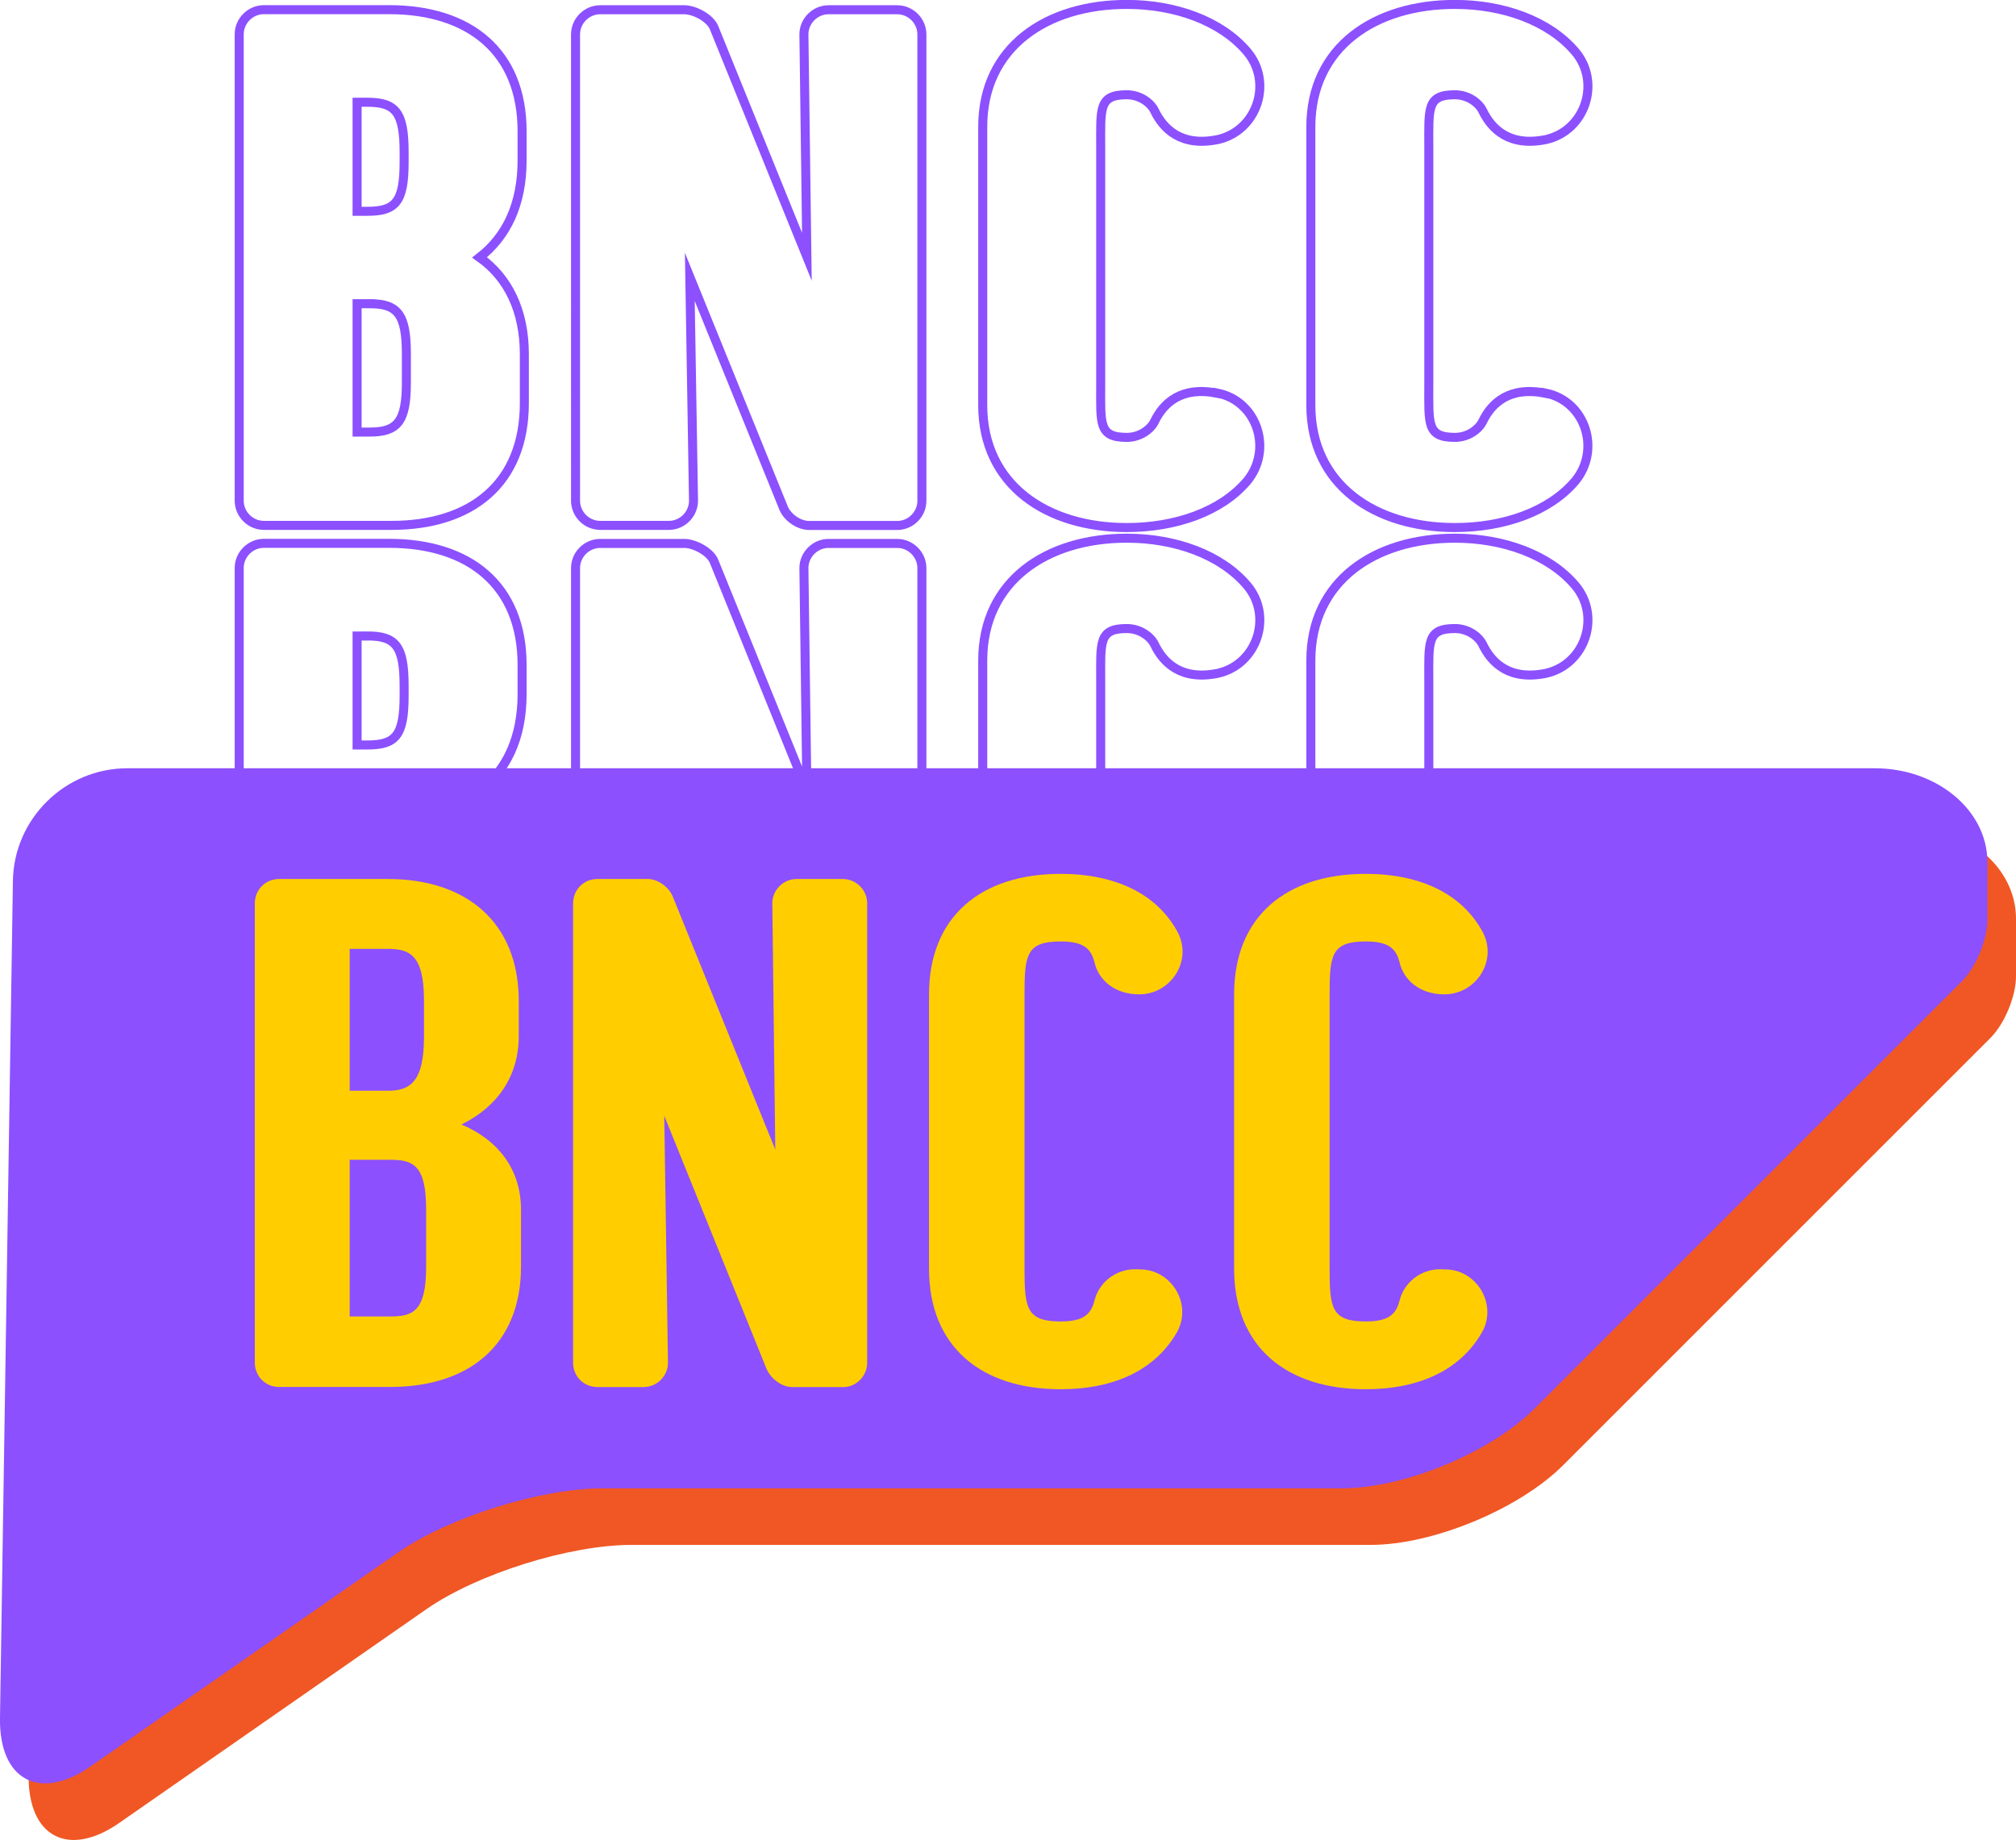
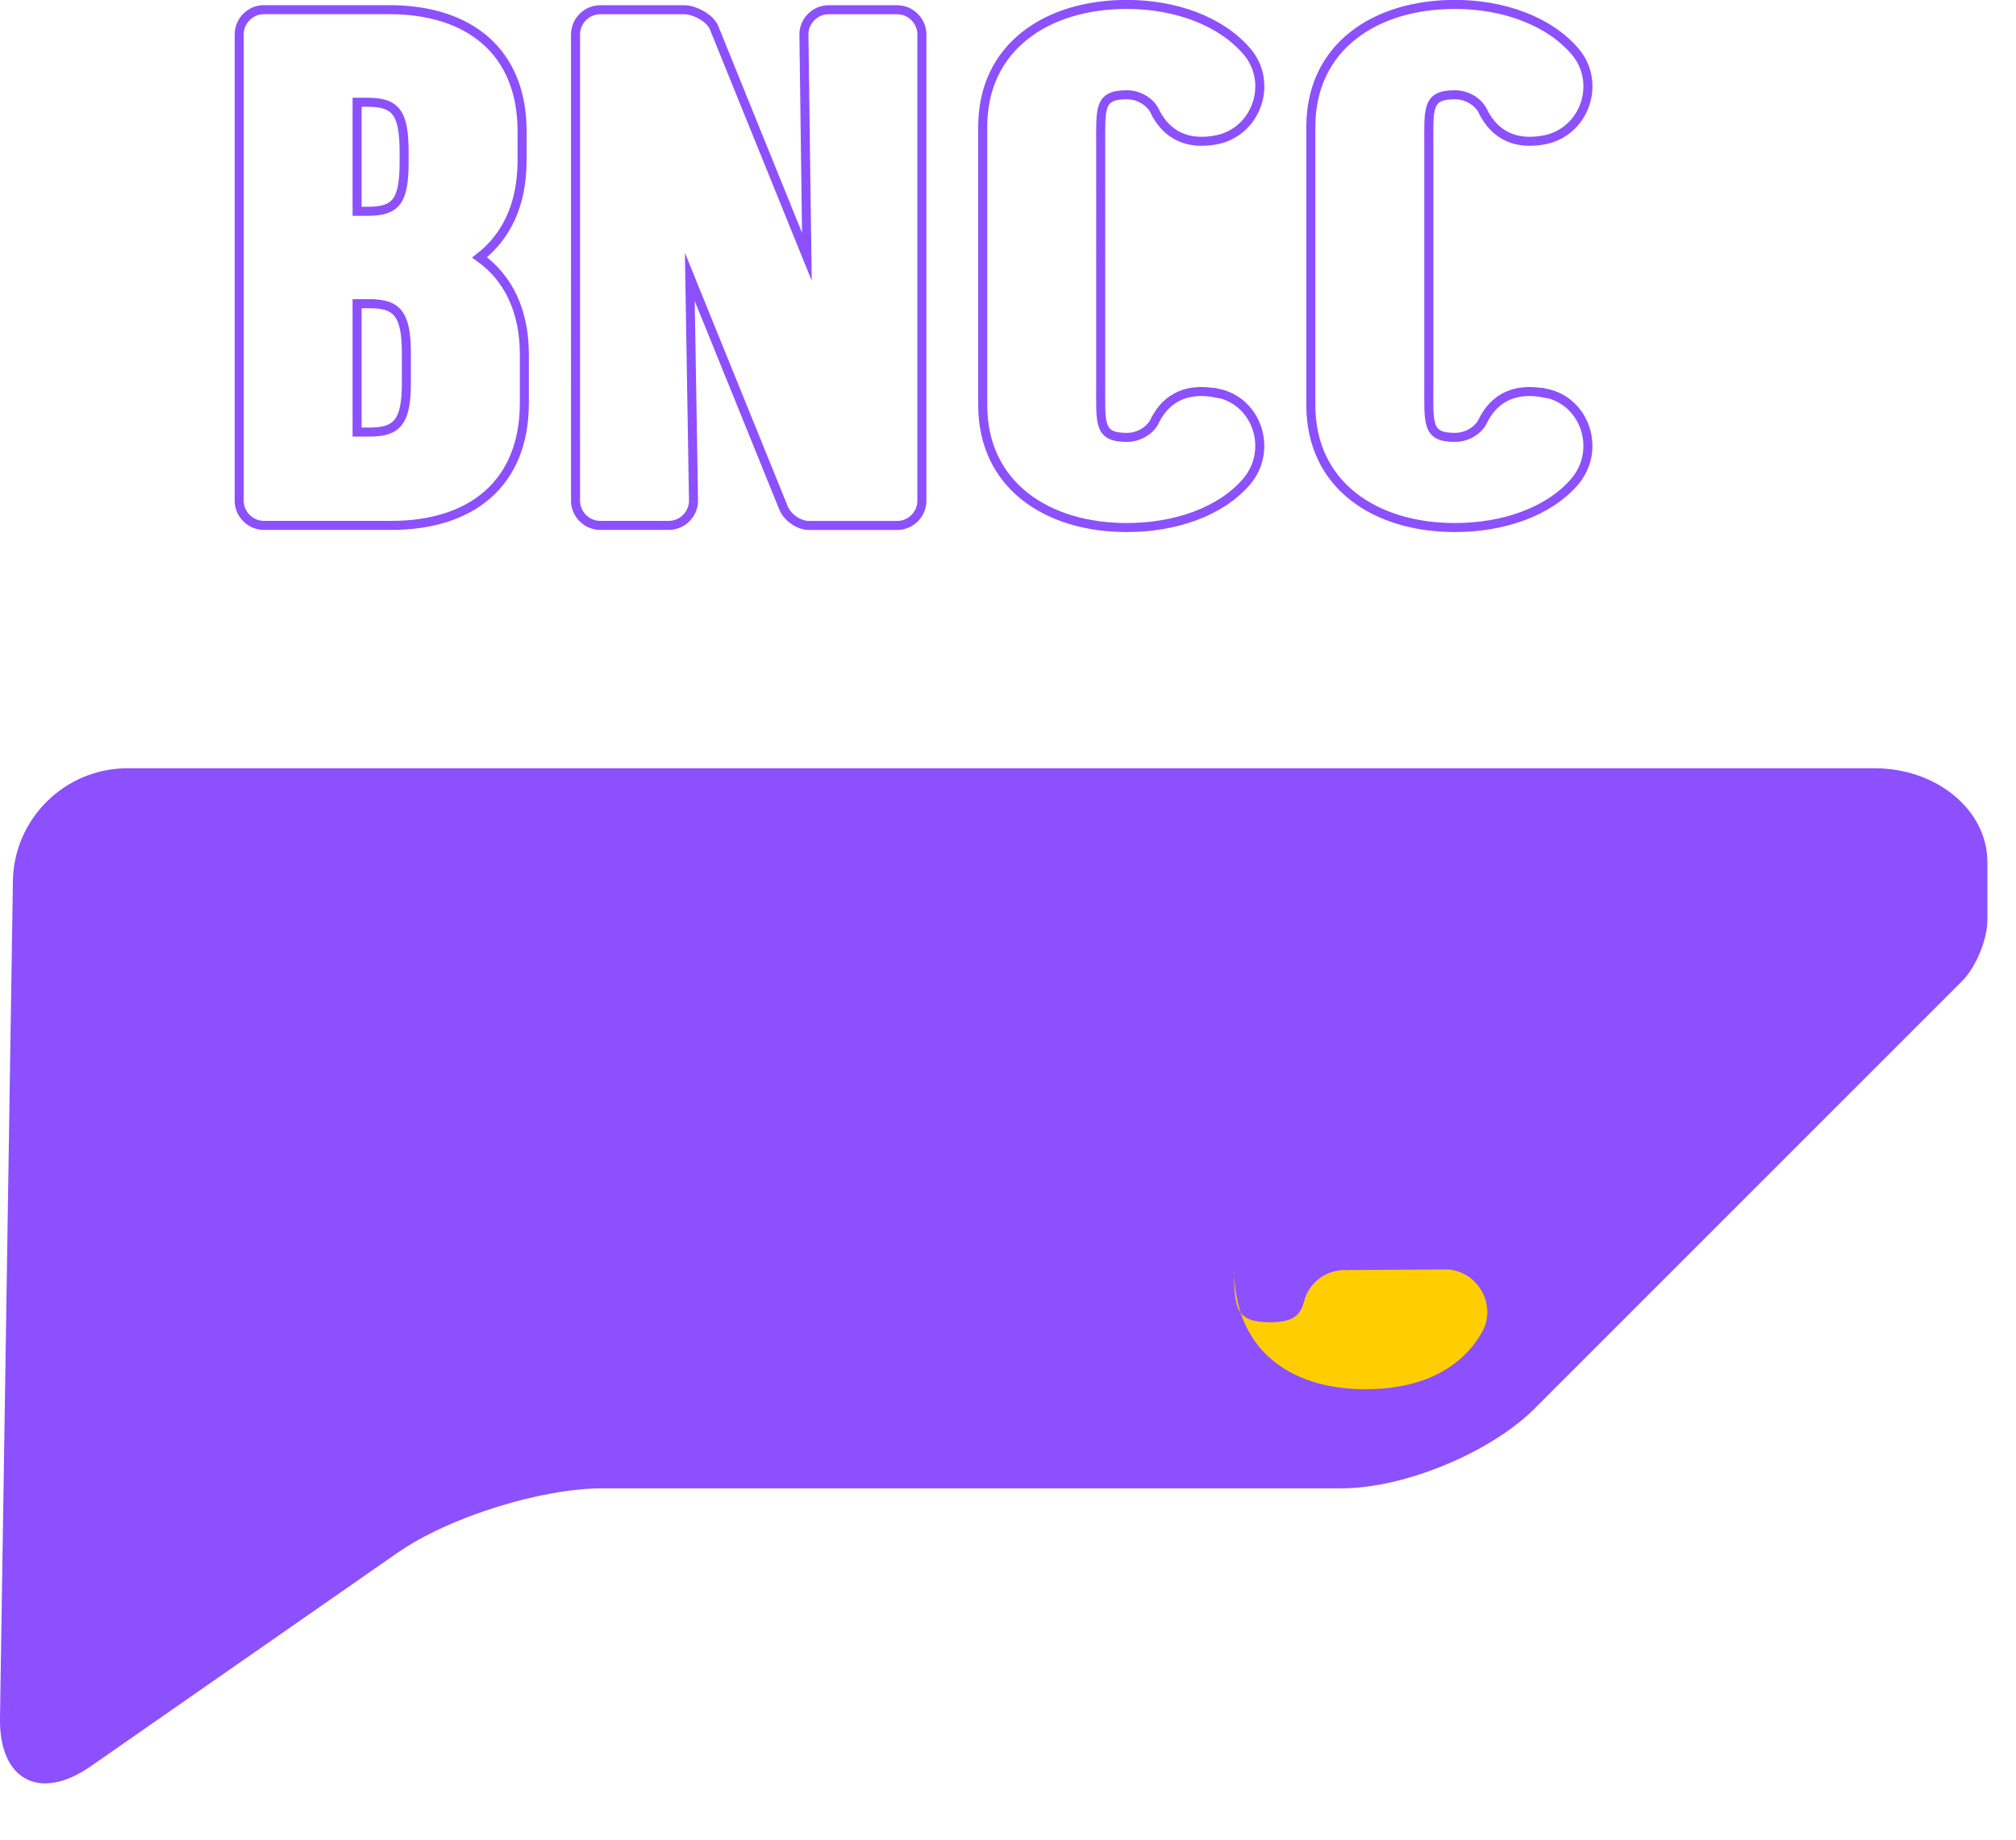
<svg xmlns="http://www.w3.org/2000/svg" id="Camada_2" viewBox="0 0 223.34 203.86">
  <g id="Camada_1-2">
-     <path d="M171.27,102.71c-4.05-.83-6.04,1.08-7.03,3.14-.41,.83-1.57,1.74-3.06,1.74-3.14,0-2.89-1.49-2.89-5.87v-26.21c0-4.38-.25-5.87,2.89-5.87,1.49,0,2.64,.91,3.06,1.74,.99,2.07,2.98,4.05,7.03,3.22,4.38-.99,6.12-6.37,3.22-9.76-2.89-3.39-7.94-5.21-13.31-5.21-8.85,0-15.96,4.71-15.96,13.56v30.84c0,8.85,7.11,13.56,15.96,13.56,5.37,0,10.42-1.74,13.31-5.13,2.89-3.47,1.16-8.85-3.22-9.76Zm-36.35,0c-4.05-.83-6.04,1.08-7.03,3.14-.41,.83-1.57,1.74-3.06,1.74-3.14,0-2.89-1.49-2.89-5.87v-26.21c0-4.38-.25-5.87,2.89-5.87,1.49,0,2.65,.91,3.06,1.74,.99,2.07,2.98,4.05,7.03,3.22,4.38-.99,6.12-6.37,3.22-9.76-2.89-3.39-7.94-5.21-13.31-5.21-8.85,0-15.96,4.71-15.96,13.56v30.84c0,8.85,7.11,13.56,15.96,13.56,5.37,0,10.42-1.74,13.31-5.13,2.89-3.47,1.16-8.85-3.22-9.76Zm-68.43,14.63h7.61c1.49,0,2.73-1.24,2.73-2.73l-.41-24.8,10.33,25.47c.41,1.16,1.74,2.07,2.89,2.07h9.76c1.49,0,2.73-1.24,2.73-2.73V62.94c0-1.49-1.24-2.73-2.73-2.73h-7.61c-1.49,0-2.73,1.24-2.73,2.73l.33,24.64-10.25-25.3c-.41-1.16-2.23-2.07-3.31-2.07h-9.34c-1.49,0-2.73,1.24-2.73,2.73v51.67c0,1.49,1.24,2.73,2.73,2.73Zm-25.77-46.88c3.14,0,4.05,1.16,4.05,5.54v1.08c0,4.38-.91,5.46-4.05,5.46h-1.16v-12.07h1.16Zm.25,22.32c3.06,0,4.05,1.16,4.05,5.54v3.22c0,4.3-.99,5.46-4.05,5.46h-1.41v-14.22h1.41Zm-11.74,24.56h14.14c8.85,0,14.72-4.63,14.72-13.56v-5.38c0-4.88-1.82-8.52-4.96-10.75,2.98-2.32,4.71-5.87,4.71-10.75v-3.22c0-8.85-5.87-13.48-14.72-13.48h-13.89c-1.49,0-2.73,1.24-2.73,2.73v51.67c0,1.49,1.24,2.73,2.73,2.73Z" style="fill:none; stroke:#8c50ff; stroke-miterlimit:45.36;" />
    <path d="M171.27,43.58c-4.05-.83-6.04,1.08-7.03,3.14-.41,.83-1.57,1.74-3.06,1.74-3.14,0-2.89-1.49-2.89-5.87V16.37c0-4.38-.25-5.87,2.89-5.87,1.49,0,2.64,.91,3.06,1.74,.99,2.07,2.98,4.05,7.03,3.22,4.38-.99,6.12-6.37,3.22-9.76-2.89-3.39-7.94-5.21-13.31-5.21-8.85,0-15.96,4.71-15.96,13.56v30.84c0,8.85,7.11,13.56,15.96,13.56,5.37,0,10.42-1.74,13.31-5.13,2.89-3.47,1.16-8.85-3.22-9.76Zm-36.35,0c-4.05-.83-6.04,1.08-7.03,3.14-.41,.83-1.57,1.74-3.06,1.74-3.14,0-2.89-1.49-2.89-5.87V16.37c0-4.38-.25-5.87,2.89-5.87,1.49,0,2.65,.91,3.06,1.74,.99,2.07,2.98,4.05,7.03,3.22,4.38-.99,6.12-6.37,3.22-9.76-2.89-3.39-7.94-5.21-13.31-5.21-8.85,0-15.96,4.71-15.96,13.56v30.84c0,8.85,7.11,13.56,15.96,13.56,5.37,0,10.42-1.74,13.31-5.13,2.89-3.47,1.16-8.85-3.22-9.76Zm-68.43,14.63h7.61c1.49,0,2.73-1.24,2.73-2.73l-.41-24.8,10.33,25.47c.41,1.16,1.74,2.07,2.89,2.07h9.76c1.49,0,2.73-1.24,2.73-2.73V3.81c0-1.49-1.24-2.73-2.73-2.73h-7.61c-1.49,0-2.73,1.24-2.73,2.73l.33,24.64L79.14,3.15c-.41-1.16-2.23-2.07-3.31-2.07h-9.34c-1.49,0-2.73,1.24-2.73,2.73V55.48c0,1.49,1.24,2.73,2.73,2.73ZM40.72,11.33c3.14,0,4.05,1.16,4.05,5.54v1.08c0,4.38-.91,5.46-4.05,5.46h-1.16V11.33h1.16Zm.25,22.32c3.06,0,4.05,1.16,4.05,5.54v3.22c0,4.3-.99,5.46-4.05,5.46h-1.41v-14.22h1.41Zm-11.74,24.56h14.14c8.85,0,14.72-4.63,14.72-13.56v-5.38c0-4.88-1.82-8.52-4.96-10.75,2.98-2.32,4.71-5.87,4.71-10.75v-3.22c0-8.85-5.87-13.48-14.72-13.48h-13.89c-1.49,0-2.73,1.24-2.73,2.73V55.48c0,1.49,1.24,2.73,2.73,2.73Z" style="fill:none; stroke:#8c50ff; stroke-miterlimit:45.36;" />
-     <path d="M3.17,196.61c-.11,6.9,4.4,9.3,10.06,5.35l33.98-23.65c5.66-3.94,15.85-7.14,22.75-7.14h81.88c6.9,0,16.45-3.96,21.33-8.83l47.34-47.34c1.56-1.56,2.83-4.62,2.83-6.83v-6.39c0-5.74-5.59-10.39-12.49-10.39H17.28c-6.9,0-12.58,5.59-12.68,12.49l-1.42,92.72Z" style="fill:#f05724;" />
    <path d="M0,190.34c-.11,6.9,4.4,9.3,10.06,5.35l33.98-23.65c5.66-3.94,15.85-7.14,22.75-7.14h81.88c6.9,0,16.45-3.96,21.33-8.83l47.34-47.34c1.56-1.56,2.83-4.62,2.83-6.83v-6.39c0-5.74-5.59-10.39-12.49-10.39H14.11c-6.9,0-12.58,5.59-12.68,12.49L0,190.34Z" style="fill:#8c50ff;" />
    <g>
-       <path d="M28.23,150.99v-50.91c0-1.47,1.14-2.69,2.69-2.69h12.05c8.72,0,14.5,4.81,14.5,13.52v3.91c0,4.4-2.36,7.82-6.35,9.77,4.07,1.71,6.6,4.97,6.6,9.45v6.27c0,8.72-5.78,13.36-14.5,13.36h-12.3c-1.55,0-2.69-1.22-2.69-2.69Zm10.51-45.86v15.72h4.24c2.44,0,3.99-.98,3.99-5.95v-4.07c0-4.97-1.55-5.7-3.99-5.7h-4.24Zm0,23.38v17.35h4.48c2.44,0,3.99-.49,3.99-5.46v-6.44c0-4.97-1.55-5.46-3.99-5.46h-4.48Z" style="fill:#ffcd00;" />
-       <path d="M63.49,150.99v-50.91c0-1.47,1.14-2.69,2.69-2.69h5.62c1.06,0,2.36,.9,2.77,2.04l11.32,27.94-.33-27.29c0-1.47,1.22-2.69,2.69-2.69h5.13c1.47,0,2.69,1.22,2.69,2.69v50.91c0,1.47-1.22,2.69-2.61,2.69h-5.7c-1.14,0-2.36-.9-2.85-2.04l-11.32-28.02,.41,27.37c0,1.47-1.22,2.69-2.69,2.69h-5.13c-1.55,0-2.69-1.22-2.69-2.69Z" style="fill:#ffcd00;" />
-       <path d="M126.21,140.65c3.5-.08,5.87,3.75,4.24,6.84-2.36,4.24-6.92,6.43-12.95,6.43-8.72,0-14.58-4.64-14.58-13.36v-30.38c0-8.72,5.86-13.36,14.58-13.36,6.03,0,10.67,2.2,12.95,6.43,1.71,3.18-.73,6.92-4.24,6.92-2.61,0-4.48-1.47-4.97-3.58-.41-1.63-1.38-2.28-3.75-2.28-3.75,0-3.99,1.47-3.99,5.78v30.54c0,4.32,.24,5.78,3.99,5.78,2.36,0,3.34-.65,3.75-2.28,.49-2.04,2.36-3.5,4.48-3.5h.49Z" style="fill:#ffcd00;" />
-       <path d="M160.01,140.65c3.5-.08,5.87,3.75,4.24,6.84-2.36,4.24-6.92,6.43-12.95,6.43-8.72,0-14.58-4.64-14.58-13.36v-30.38c0-8.72,5.86-13.36,14.58-13.36,6.03,0,10.67,2.2,12.95,6.43,1.71,3.18-.73,6.92-4.24,6.92-2.61,0-4.48-1.47-4.97-3.58-.41-1.63-1.38-2.28-3.75-2.28-3.75,0-3.99,1.47-3.99,5.78v30.54c0,4.32,.24,5.78,3.99,5.78,2.36,0,3.34-.65,3.75-2.28,.49-2.04,2.36-3.5,4.48-3.5h.49Z" style="fill:#ffcd00;" />
+       <path d="M160.01,140.65c3.5-.08,5.87,3.75,4.24,6.84-2.36,4.24-6.92,6.43-12.95,6.43-8.72,0-14.58-4.64-14.58-13.36v-30.38v30.54c0,4.32,.24,5.78,3.99,5.78,2.36,0,3.34-.65,3.75-2.28,.49-2.04,2.36-3.5,4.48-3.5h.49Z" style="fill:#ffcd00;" />
    </g>
  </g>
</svg>